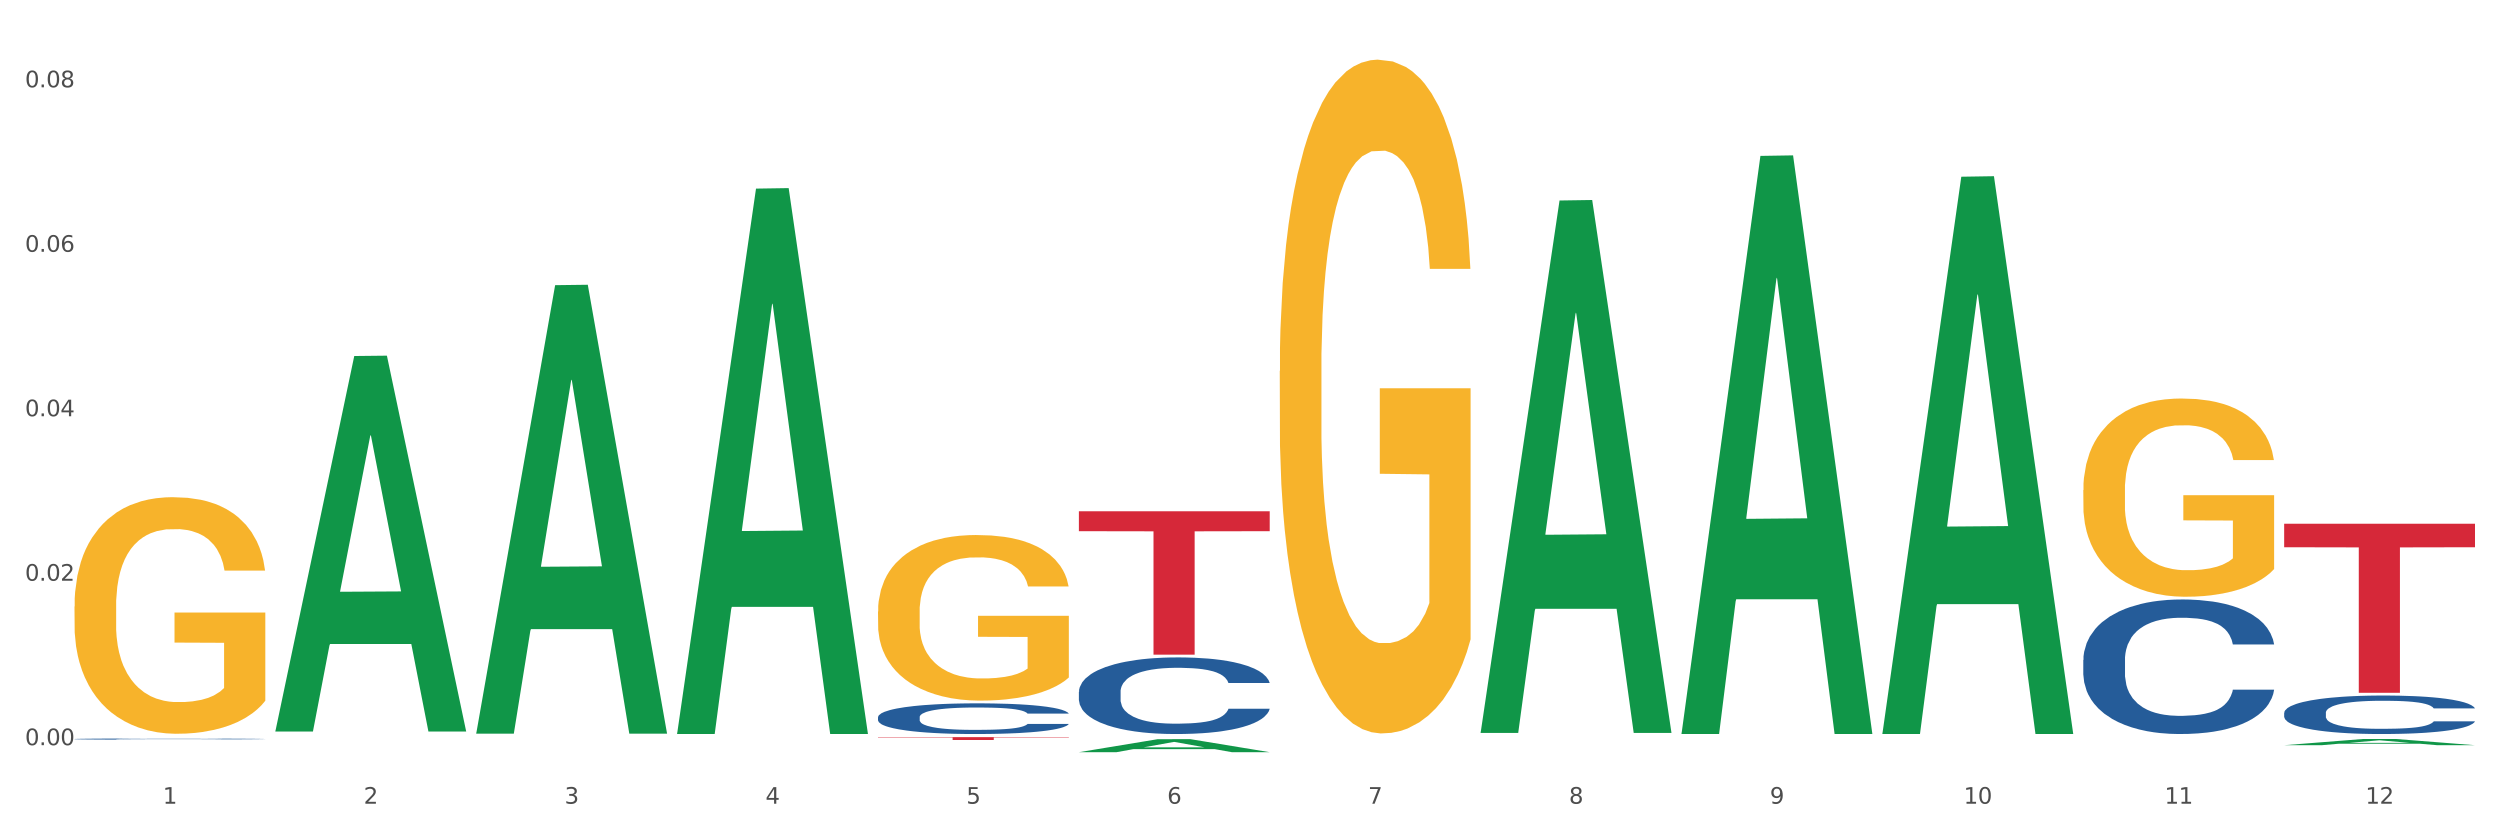
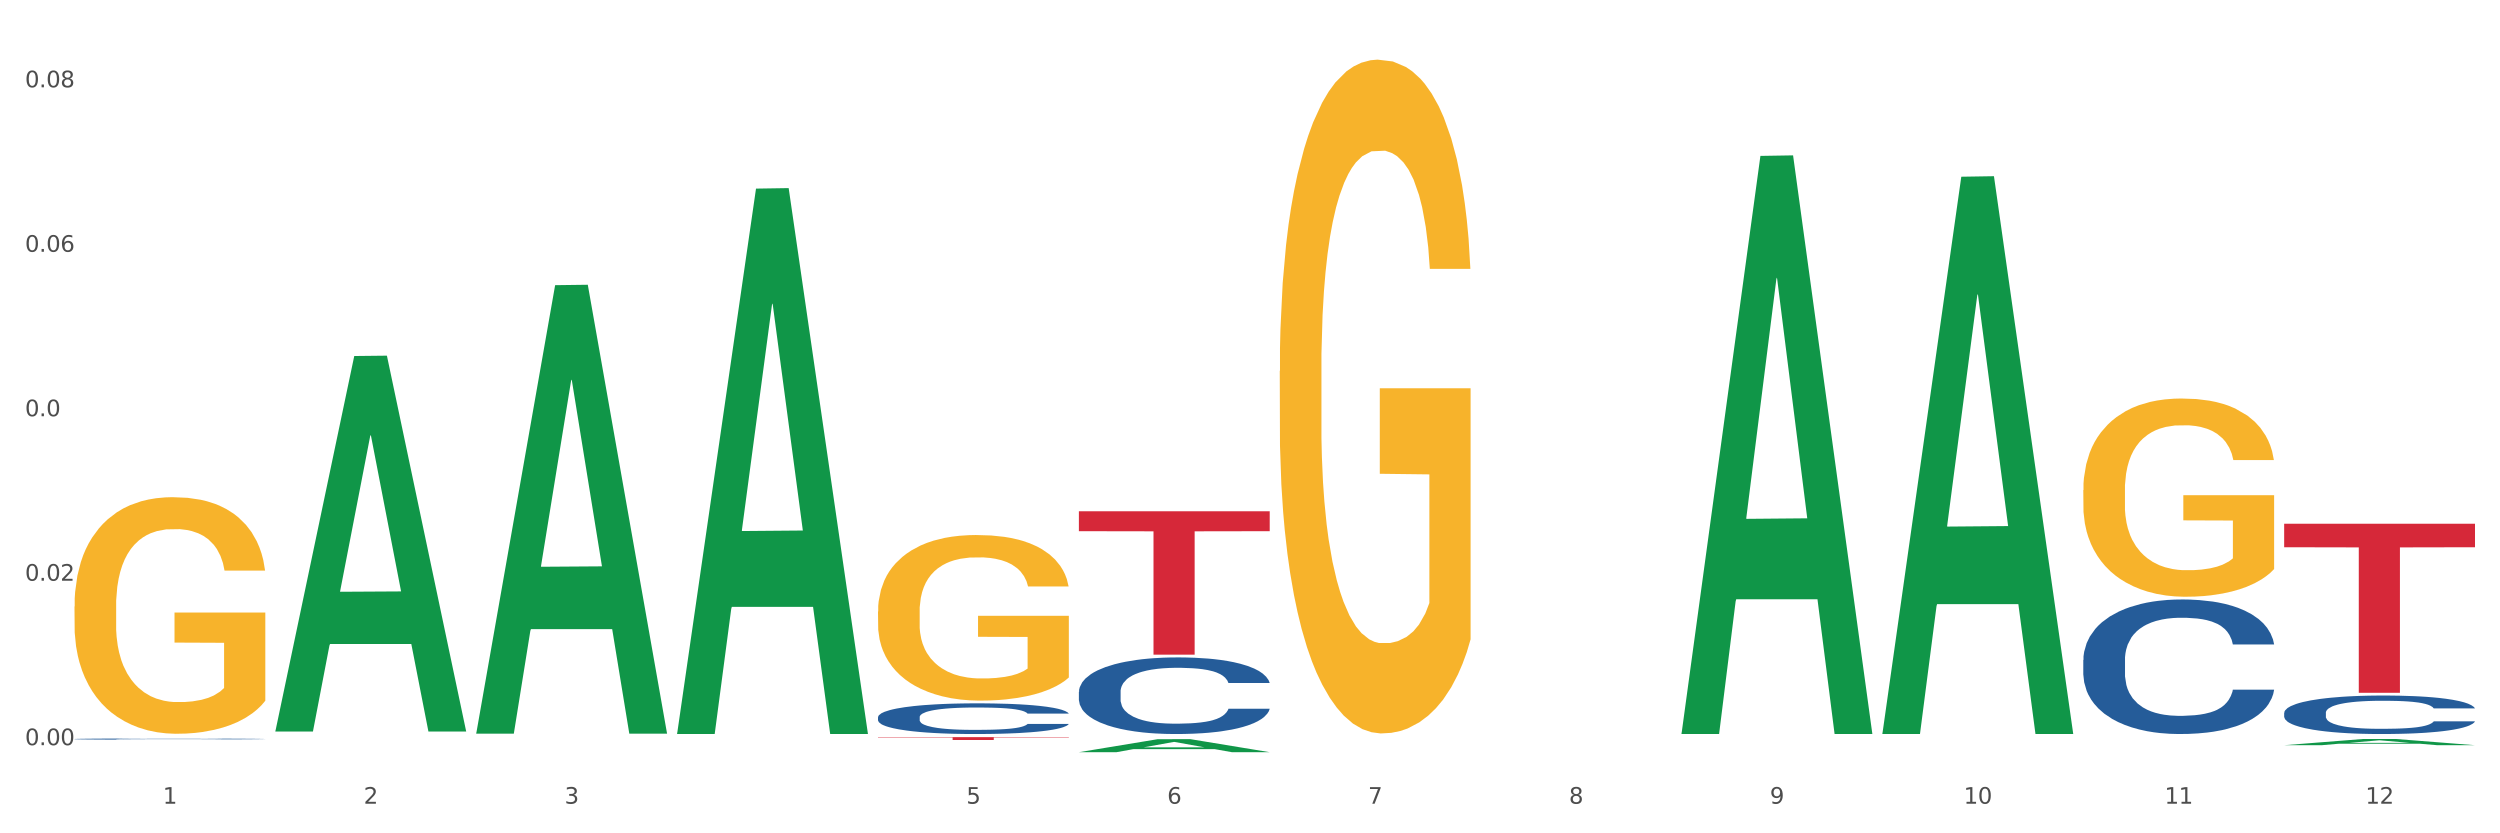
<svg xmlns="http://www.w3.org/2000/svg" xmlns:xlink="http://www.w3.org/1999/xlink" width="1080pt" height="360pt" viewBox="0 0 1080 360" version="1.1">
  <rect x="0" y="0" width="1080" height="360" fill="#333333" stroke="none" />
  <defs>
    <style type="text/css">*{stroke-linejoin: round; stroke-linecap: butt}</style>
  </defs>
  <g id="figure_1">
    <g id="patch_1">
      <path d="M 0 360  L 1080 360  L 1080 0  L 0 0  z " style="fill: #ffffff; stroke: #ffffff; stroke-linejoin: miter" />
    </g>
    <g id="axes_1">
      <g id="matplotlib.axis_1">
        <g id="xtick_1">
          <g id="text_1">
            <g style="fill: #4d4d4d" transform="translate(70.342 347.204) scale(0.096 -0.096)">
              <defs>
                <path id="DejaVuSans-31" d="M 794 531  L 1825 531  L 1825 4091  L 703 3866  L 703 4441  L 1819 4666  L 2450 4666  L 2450 531  L 3481 531  L 3481 0  L 794 0  L 794 531  z " transform="scale(0.016)" />
              </defs>
              <use xlink:href="#DejaVuSans-31" />
            </g>
          </g>
        </g>
        <g id="xtick_2">
          <g id="text_2">
            <g style="fill: #4d4d4d" transform="translate(157.122 347.204) scale(0.096 -0.096)">
              <defs>
                <path id="DejaVuSans-32" d="M 1228 531  L 3431 531  L 3431 0  L 469 0  L 469 531  Q 828 903 1448 1529  Q 2069 2156 2228 2338  Q 2531 2678 2651 2914  Q 2772 3150 2772 3378  Q 2772 3750 2511 3984  Q 2250 4219 1831 4219  Q 1534 4219 1204 4116  Q 875 4013 500 3803  L 500 4441  Q 881 4594 1212 4672  Q 1544 4750 1819 4750  Q 2544 4750 2975 4387  Q 3406 4025 3406 3419  Q 3406 3131 3298 2873  Q 3191 2616 2906 2266  Q 2828 2175 2409 1742  Q 1991 1309 1228 531  z " transform="scale(0.016)" />
              </defs>
              <use xlink:href="#DejaVuSans-32" />
            </g>
          </g>
        </g>
        <g id="xtick_3">
          <g id="text_3">
            <g style="fill: #4d4d4d" transform="translate(243.902 347.204) scale(0.096 -0.096)">
              <defs>
                <path id="DejaVuSans-33" d="M 2597 2516  Q 3050 2419 3304 2112  Q 3559 1806 3559 1356  Q 3559 666 3084 287  Q 2609 -91 1734 -91  Q 1441 -91 1130 -33  Q 819 25 488 141  L 488 750  Q 750 597 1062 519  Q 1375 441 1716 441  Q 2309 441 2620 675  Q 2931 909 2931 1356  Q 2931 1769 2642 2001  Q 2353 2234 1838 2234  L 1294 2234  L 1294 2753  L 1863 2753  Q 2328 2753 2575 2939  Q 2822 3125 2822 3475  Q 2822 3834 2567 4026  Q 2313 4219 1838 4219  Q 1578 4219 1281 4162  Q 984 4106 628 3988  L 628 4550  Q 988 4650 1302 4700  Q 1616 4750 1894 4750  Q 2613 4750 3031 4423  Q 3450 4097 3450 3541  Q 3450 3153 3228 2886  Q 3006 2619 2597 2516  z " transform="scale(0.016)" />
              </defs>
              <use xlink:href="#DejaVuSans-33" />
            </g>
          </g>
        </g>
        <g id="xtick_4">
          <g id="text_4">
            <g style="fill: #4d4d4d" transform="translate(330.683 347.204) scale(0.096 -0.096)">
              <defs>
-                 <path id="DejaVuSans-34" d="M 2419 4116  L 825 1625  L 2419 1625  L 2419 4116  z M 2253 4666  L 3047 4666  L 3047 1625  L 3713 1625  L 3713 1100  L 3047 1100  L 3047 0  L 2419 0  L 2419 1100  L 313 1100  L 313 1709  L 2253 4666  z " transform="scale(0.016)" />
-               </defs>
+                 </defs>
              <use xlink:href="#DejaVuSans-34" />
            </g>
          </g>
        </g>
        <g id="xtick_5">
          <g id="text_5">
            <g style="fill: #4d4d4d" transform="translate(417.463 347.204) scale(0.096 -0.096)">
              <defs>
                <path id="DejaVuSans-35" d="M 691 4666  L 3169 4666  L 3169 4134  L 1269 4134  L 1269 2991  Q 1406 3038 1543 3061  Q 1681 3084 1819 3084  Q 2600 3084 3056 2656  Q 3513 2228 3513 1497  Q 3513 744 3044 326  Q 2575 -91 1722 -91  Q 1428 -91 1123 -41  Q 819 9 494 109  L 494 744  Q 775 591 1075 516  Q 1375 441 1709 441  Q 2250 441 2565 725  Q 2881 1009 2881 1497  Q 2881 1984 2565 2268  Q 2250 2553 1709 2553  Q 1456 2553 1204 2497  Q 953 2441 691 2322  L 691 4666  z " transform="scale(0.016)" />
              </defs>
              <use xlink:href="#DejaVuSans-35" />
            </g>
          </g>
        </g>
        <g id="xtick_6">
          <g id="text_6">
            <g style="fill: #4d4d4d" transform="translate(504.243 347.204) scale(0.096 -0.096)">
              <defs>
                <path id="DejaVuSans-36" d="M 2113 2584  Q 1688 2584 1439 2293  Q 1191 2003 1191 1497  Q 1191 994 1439 701  Q 1688 409 2113 409  Q 2538 409 2786 701  Q 3034 994 3034 1497  Q 3034 2003 2786 2293  Q 2538 2584 2113 2584  z M 3366 4563  L 3366 3988  Q 3128 4100 2886 4159  Q 2644 4219 2406 4219  Q 1781 4219 1451 3797  Q 1122 3375 1075 2522  Q 1259 2794 1537 2939  Q 1816 3084 2150 3084  Q 2853 3084 3261 2657  Q 3669 2231 3669 1497  Q 3669 778 3244 343  Q 2819 -91 2113 -91  Q 1303 -91 875 529  Q 447 1150 447 2328  Q 447 3434 972 4092  Q 1497 4750 2381 4750  Q 2619 4750 2861 4703  Q 3103 4656 3366 4563  z " transform="scale(0.016)" />
              </defs>
              <use xlink:href="#DejaVuSans-36" />
            </g>
          </g>
        </g>
        <g id="xtick_7">
          <g id="text_7">
            <g style="fill: #4d4d4d" transform="translate(591.024 347.204) scale(0.096 -0.096)">
              <defs>
                <path id="DejaVuSans-37" d="M 525 4666  L 3525 4666  L 3525 4397  L 1831 0  L 1172 0  L 2766 4134  L 525 4134  L 525 4666  z " transform="scale(0.016)" />
              </defs>
              <use xlink:href="#DejaVuSans-37" />
            </g>
          </g>
        </g>
        <g id="xtick_8">
          <g id="text_8">
            <g style="fill: #4d4d4d" transform="translate(677.804 347.204) scale(0.096 -0.096)">
              <defs>
                <path id="DejaVuSans-38" d="M 2034 2216  Q 1584 2216 1326 1975  Q 1069 1734 1069 1313  Q 1069 891 1326 650  Q 1584 409 2034 409  Q 2484 409 2743 651  Q 3003 894 3003 1313  Q 3003 1734 2745 1975  Q 2488 2216 2034 2216  z M 1403 2484  Q 997 2584 770 2862  Q 544 3141 544 3541  Q 544 4100 942 4425  Q 1341 4750 2034 4750  Q 2731 4750 3128 4425  Q 3525 4100 3525 3541  Q 3525 3141 3298 2862  Q 3072 2584 2669 2484  Q 3125 2378 3379 2068  Q 3634 1759 3634 1313  Q 3634 634 3220 271  Q 2806 -91 2034 -91  Q 1263 -91 848 271  Q 434 634 434 1313  Q 434 1759 690 2068  Q 947 2378 1403 2484  z M 1172 3481  Q 1172 3119 1398 2916  Q 1625 2713 2034 2713  Q 2441 2713 2670 2916  Q 2900 3119 2900 3481  Q 2900 3844 2670 4047  Q 2441 4250 2034 4250  Q 1625 4250 1398 4047  Q 1172 3844 1172 3481  z " transform="scale(0.016)" />
              </defs>
              <use xlink:href="#DejaVuSans-38" />
            </g>
          </g>
        </g>
        <g id="xtick_9">
          <g id="text_9">
            <g style="fill: #4d4d4d" transform="translate(764.584 347.204) scale(0.096 -0.096)">
              <defs>
                <path id="DejaVuSans-39" d="M 703 97  L 703 672  Q 941 559 1184 500  Q 1428 441 1663 441  Q 2288 441 2617 861  Q 2947 1281 2994 2138  Q 2813 1869 2534 1725  Q 2256 1581 1919 1581  Q 1219 1581 811 2004  Q 403 2428 403 3163  Q 403 3881 828 4315  Q 1253 4750 1959 4750  Q 2769 4750 3195 4129  Q 3622 3509 3622 2328  Q 3622 1225 3098 567  Q 2575 -91 1691 -91  Q 1453 -91 1209 -44  Q 966 3 703 97  z M 1959 2075  Q 2384 2075 2632 2365  Q 2881 2656 2881 3163  Q 2881 3666 2632 3958  Q 2384 4250 1959 4250  Q 1534 4250 1286 3958  Q 1038 3666 1038 3163  Q 1038 2656 1286 2365  Q 1534 2075 1959 2075  z " transform="scale(0.016)" />
              </defs>
              <use xlink:href="#DejaVuSans-39" />
            </g>
          </g>
        </g>
        <g id="xtick_10">
          <g id="text_10">
            <g style="fill: #4d4d4d" transform="translate(848.311 347.204) scale(0.096 -0.096)">
              <defs>
                <path id="DejaVuSans-30" d="M 2034 4250  Q 1547 4250 1301 3770  Q 1056 3291 1056 2328  Q 1056 1369 1301 889  Q 1547 409 2034 409  Q 2525 409 2770 889  Q 3016 1369 3016 2328  Q 3016 3291 2770 3770  Q 2525 4250 2034 4250  z M 2034 4750  Q 2819 4750 3233 4129  Q 3647 3509 3647 2328  Q 3647 1150 3233 529  Q 2819 -91 2034 -91  Q 1250 -91 836 529  Q 422 1150 422 2328  Q 422 3509 836 4129  Q 1250 4750 2034 4750  z " transform="scale(0.016)" />
              </defs>
              <use xlink:href="#DejaVuSans-31" />
              <use xlink:href="#DejaVuSans-30" transform="translate(63.623 0)" />
            </g>
          </g>
        </g>
        <g id="xtick_11">
          <g id="text_11">
            <g style="fill: #4d4d4d" transform="translate(935.091 347.204) scale(0.096 -0.096)">
              <use xlink:href="#DejaVuSans-31" />
              <use xlink:href="#DejaVuSans-31" transform="translate(63.623 0)" />
            </g>
          </g>
        </g>
        <g id="xtick_12">
          <g id="text_12">
            <g style="fill: #4d4d4d" transform="translate(1021.871 347.204) scale(0.096 -0.096)">
              <use xlink:href="#DejaVuSans-31" />
              <use xlink:href="#DejaVuSans-32" transform="translate(63.623 0)" />
            </g>
          </g>
        </g>
        <g id="xtick_13" />
        <g id="xtick_14" />
        <g id="xtick_15" />
        <g id="xtick_16" />
        <g id="xtick_17" />
        <g id="xtick_18" />
        <g id="xtick_19" />
        <g id="xtick_20" />
        <g id="xtick_21" />
        <g id="xtick_22" />
        <g id="xtick_23" />
      </g>
      <g id="matplotlib.axis_2">
        <g id="ytick_1">
          <g id="text_13">
            <g style="fill: #4d4d4d" transform="translate(10.8 321.917) scale(0.096 -0.096)">
              <defs>
                <path id="DejaVuSans-2e" d="M 684 794  L 1344 794  L 1344 0  L 684 0  L 684 794  z " transform="scale(0.016)" />
              </defs>
              <use xlink:href="#DejaVuSans-30" />
              <use xlink:href="#DejaVuSans-2e" transform="translate(63.623 0)" />
              <use xlink:href="#DejaVuSans-30" transform="translate(95.41 0)" />
              <use xlink:href="#DejaVuSans-30" transform="translate(159.033 0)" />
            </g>
          </g>
        </g>
        <g id="ytick_2">
          <g id="text_14">
            <g style="fill: #4d4d4d" transform="translate(10.8 250.868) scale(0.096 -0.096)">
              <use xlink:href="#DejaVuSans-30" />
              <use xlink:href="#DejaVuSans-2e" transform="translate(63.623 0)" />
              <use xlink:href="#DejaVuSans-30" transform="translate(95.41 0)" />
              <use xlink:href="#DejaVuSans-32" transform="translate(159.033 0)" />
            </g>
          </g>
        </g>
        <g id="ytick_3">
          <g id="text_15">
            <g style="fill: #4d4d4d" transform="translate(10.8 179.819) scale(0.096 -0.096)">
              <use xlink:href="#DejaVuSans-30" />
              <use xlink:href="#DejaVuSans-2e" transform="translate(63.623 0)" />
              <use xlink:href="#DejaVuSans-30" transform="translate(95.41 0)" />
              <use xlink:href="#DejaVuSans-34" transform="translate(159.033 0)" />
            </g>
          </g>
        </g>
        <g id="ytick_4">
          <g id="text_16">
            <g style="fill: #4d4d4d" transform="translate(10.8 108.77) scale(0.096 -0.096)">
              <use xlink:href="#DejaVuSans-30" />
              <use xlink:href="#DejaVuSans-2e" transform="translate(63.623 0)" />
              <use xlink:href="#DejaVuSans-30" transform="translate(95.41 0)" />
              <use xlink:href="#DejaVuSans-36" transform="translate(159.033 0)" />
            </g>
          </g>
        </g>
        <g id="ytick_5">
          <g id="text_17">
            <g style="fill: #4d4d4d" transform="translate(10.8 37.721) scale(0.096 -0.096)">
              <use xlink:href="#DejaVuSans-30" />
              <use xlink:href="#DejaVuSans-2e" transform="translate(63.623 0)" />
              <use xlink:href="#DejaVuSans-30" transform="translate(95.41 0)" />
              <use xlink:href="#DejaVuSans-38" transform="translate(159.033 0)" />
            </g>
          </g>
        </g>
        <g id="ytick_6" />
        <g id="ytick_7" />
        <g id="ytick_8" />
        <g id="ytick_9" />
      </g>
      <g id="PolyCollection_1">
        <path d="M 118.955 315.714  L 119.04 315.562  L 153.037 153.799  L 167.145 153.646  L 201.397 316.019  L 185.078 316.019  L 177.684 278.208  L 142.583 278.208  L 142.328 278.818  L 135.189 316.019  L 118.955 316.019  L 118.955 315.714  L 147.002 255.644  L 173.265 255.491  L 160.261 188.255  L 160.091 187.95  L 159.921 188.408  L 146.917 255.491  L 147.002 255.644  L 118.955 315.714  z " clip-path="url(#pbb16b40f05)" style="fill: #109648" />
        <path d="M 986.759 226.255  L 1069.2 226.255  L 1069.2 236.406  L 1036.77 236.475  L 1036.77 299.3  L 1018.993 299.3  L 1018.993 236.475  L 986.759 236.406  L 986.759 226.324  L 986.759 226.255  z " clip-path="url(#pbb16b40f05)" style="fill: #d62839" />
        <path d="M 466.077 220.859  L 548.518 220.859  L 548.518 229.471  L 516.088 229.529  L 516.088 282.83  L 498.311 282.83  L 498.311 229.529  L 466.077 229.471  L 466.077 220.917  L 466.077 220.859  z " clip-path="url(#pbb16b40f05)" style="fill: #d62839" />
        <path d="M 379.296 318.443  L 461.738 318.443  L 461.738 318.616  L 429.308 318.618  L 429.308 319.69  L 411.531 319.69  L 411.531 318.618  L 379.296 318.616  L 379.296 318.444  L 379.296 318.443  z " clip-path="url(#pbb16b40f05)" style="fill: #d62839" />
-         <path d="M 899.978 211.731  L 900.076 211.653  L 900.076 208.837  L 900.27 206.412  L 901.244 200.546  L 902.704 195.697  L 903.774 193.116  L 904.845 191.004  L 906.11 188.892  L 907.668 186.702  L 910.49 183.495  L 912.242 181.853  L 914.384 180.132  L 918.277 177.629  L 921.1 176.221  L 924.02 175.048  L 928.789 173.64  L 931.904 173.014  L 935.213 172.545  L 939.204 172.232  L 942.221 172.154  L 948.84 172.388  L 954.485 173.092  L 957.21 173.64  L 960.714 174.578  L 962.564 175.204  L 965.581 176.456  L 968.696 178.098  L 970.837 179.506  L 974.049 182.165  L 976.482 184.825  L 978.721 188.11  L 979.889 190.378  L 980.765 192.49  L 981.544 194.915  L 982.322 198.747  L 964.802 198.747  L 964.121 196.01  L 963.05 193.428  L 961.493 190.926  L 960.13 189.361  L 957.794 187.406  L 955.653 186.154  L 953.414 185.216  L 950.689 184.434  L 948.548 184.043  L 945.53 183.73  L 939.593 183.808  L 935.602 184.434  L 932.877 185.216  L 931.125 185.92  L 929.568 186.702  L 927.816 187.797  L 925.772 189.439  L 924.312 190.926  L 922.852 192.803  L 921.684 194.68  L 920.613 196.87  L 919.737 199.216  L 919.056 201.641  L 918.472 204.613  L 917.985 209.541  L 917.985 220.256  L 918.18 222.681  L 918.666 225.888  L 919.25 228.313  L 920.224 231.207  L 921.1 233.162  L 922.754 235.978  L 924.604 238.324  L 926.064 239.81  L 927.524 241.062  L 930.054 242.783  L 932.877 244.19  L 935.31 245.051  L 938.62 245.833  L 940.858 246.146  L 942.805 246.302  L 947.574 246.302  L 950.981 246.068  L 954.777 245.52  L 957.697 244.816  L 960.13 243.956  L 962.856 242.548  L 964.608 241.218  L 964.608 224.871  L 943.194 224.793  L 943.194 213.921  L 982.42 213.921  L 982.42 245.833  L 980.765 247.475  L 978.916 248.962  L 976.969 250.291  L 974.049 251.934  L 970.545 253.498  L 967.43 254.593  L 964.121 255.532  L 960.228 256.392  L 955.166 257.174  L 952.052 257.487  L 948.158 257.722  L 943.584 257.8  L 939.593 257.643  L 935.7 257.252  L 931.612 256.548  L 927.621 255.532  L 924.604 254.515  L 921.586 253.263  L 918.374 251.621  L 915.844 250.057  L 913.897 248.649  L 911.756 246.85  L 909.42 244.503  L 907.668 242.391  L 906.11 240.201  L 904.456 237.386  L 903.288 234.961  L 902.12 231.911  L 901.438 229.642  L 900.66 226.123  L 900.076 221.195  L 899.978 211.731  z " clip-path="url(#pbb16b40f05)" style="fill: #f7b32b" />
+         <path d="M 899.978 211.731  L 900.076 211.653  L 900.076 208.837  L 900.27 206.412  L 901.244 200.546  L 902.704 195.697  L 903.774 193.116  L 904.845 191.004  L 906.11 188.892  L 907.668 186.702  L 910.49 183.495  L 912.242 181.853  L 914.384 180.132  L 918.277 177.629  L 921.1 176.221  L 924.02 175.048  L 928.789 173.64  L 931.904 173.014  L 935.213 172.545  L 939.204 172.232  L 942.221 172.154  L 948.84 172.388  L 954.485 173.092  L 957.21 173.64  L 960.714 174.578  L 962.564 175.204  L 965.581 176.456  L 970.837 179.506  L 974.049 182.165  L 976.482 184.825  L 978.721 188.11  L 979.889 190.378  L 980.765 192.49  L 981.544 194.915  L 982.322 198.747  L 964.802 198.747  L 964.121 196.01  L 963.05 193.428  L 961.493 190.926  L 960.13 189.361  L 957.794 187.406  L 955.653 186.154  L 953.414 185.216  L 950.689 184.434  L 948.548 184.043  L 945.53 183.73  L 939.593 183.808  L 935.602 184.434  L 932.877 185.216  L 931.125 185.92  L 929.568 186.702  L 927.816 187.797  L 925.772 189.439  L 924.312 190.926  L 922.852 192.803  L 921.684 194.68  L 920.613 196.87  L 919.737 199.216  L 919.056 201.641  L 918.472 204.613  L 917.985 209.541  L 917.985 220.256  L 918.18 222.681  L 918.666 225.888  L 919.25 228.313  L 920.224 231.207  L 921.1 233.162  L 922.754 235.978  L 924.604 238.324  L 926.064 239.81  L 927.524 241.062  L 930.054 242.783  L 932.877 244.19  L 935.31 245.051  L 938.62 245.833  L 940.858 246.146  L 942.805 246.302  L 947.574 246.302  L 950.981 246.068  L 954.777 245.52  L 957.697 244.816  L 960.13 243.956  L 962.856 242.548  L 964.608 241.218  L 964.608 224.871  L 943.194 224.793  L 943.194 213.921  L 982.42 213.921  L 982.42 245.833  L 980.765 247.475  L 978.916 248.962  L 976.969 250.291  L 974.049 251.934  L 970.545 253.498  L 967.43 254.593  L 964.121 255.532  L 960.228 256.392  L 955.166 257.174  L 952.052 257.487  L 948.158 257.722  L 943.584 257.8  L 939.593 257.643  L 935.7 257.252  L 931.612 256.548  L 927.621 255.532  L 924.604 254.515  L 921.586 253.263  L 918.374 251.621  L 915.844 250.057  L 913.897 248.649  L 911.756 246.85  L 909.42 244.503  L 907.668 242.391  L 906.11 240.201  L 904.456 237.386  L 903.288 234.961  L 902.12 231.911  L 901.438 229.642  L 900.66 226.123  L 900.076 221.195  L 899.978 211.731  z " clip-path="url(#pbb16b40f05)" style="fill: #f7b32b" />
        <path d="M 552.857 160.275  L 552.954 160.009  L 552.954 150.439  L 553.149 142.198  L 554.122 122.26  L 555.582 105.777  L 556.653 97.005  L 557.724 89.827  L 558.989 82.649  L 560.546 75.206  L 563.369 64.306  L 565.121 58.724  L 567.262 52.875  L 571.156 44.368  L 573.978 39.583  L 576.898 35.596  L 581.668 30.81  L 584.782 28.684  L 588.092 27.089  L 592.082 26.025  L 595.1 25.759  L 601.718 26.557  L 607.364 28.95  L 610.089 30.81  L 613.593 34.001  L 615.442 36.127  L 618.46 40.381  L 621.574 45.963  L 623.716 50.748  L 626.928 59.787  L 629.361 68.826  L 631.6 79.991  L 632.768 87.7  L 633.644 94.878  L 634.422 103.119  L 635.201 116.145  L 617.681 116.145  L 617 106.841  L 615.929 98.068  L 614.372 89.561  L 613.009 84.244  L 610.673 77.598  L 608.532 73.345  L 606.293 70.155  L 603.568 67.496  L 601.426 66.167  L 598.409 65.104  L 592.472 65.37  L 588.481 67.496  L 585.756 70.155  L 584.004 72.547  L 582.446 75.206  L 580.694 78.928  L 578.65 84.51  L 577.19 89.561  L 575.73 95.941  L 574.562 102.322  L 573.492 109.765  L 572.616 117.74  L 571.934 125.981  L 571.35 136.083  L 570.864 152.831  L 570.864 189.251  L 571.058 197.492  L 571.545 208.392  L 572.129 216.633  L 573.102 226.469  L 573.978 233.115  L 575.633 242.685  L 577.482 250.66  L 578.942 255.711  L 580.402 259.965  L 582.933 265.813  L 585.756 270.599  L 588.189 273.523  L 591.498 276.181  L 593.737 277.245  L 595.684 277.776  L 600.453 277.776  L 603.86 276.979  L 607.656 275.118  L 610.576 272.725  L 613.009 269.801  L 615.734 265.016  L 617.486 260.497  L 617.486 204.936  L 596.073 204.67  L 596.073 167.718  L 635.298 167.718  L 635.298 276.181  L 633.644 281.764  L 631.794 286.815  L 629.848 291.334  L 626.928 296.917  L 623.424 302.234  L 620.309 305.955  L 617 309.145  L 613.106 312.07  L 608.045 314.728  L 604.93 315.791  L 601.037 316.589  L 596.462 316.855  L 592.472 316.323  L 588.578 314.994  L 584.49 312.601  L 580.5 309.145  L 577.482 305.689  L 574.465 301.436  L 571.253 295.853  L 568.722 290.537  L 566.776 285.751  L 564.634 279.637  L 562.298 271.662  L 560.546 264.484  L 558.989 257.041  L 557.334 247.47  L 556.166 239.229  L 554.998 228.862  L 554.317 221.152  L 553.538 209.189  L 552.954 192.441  L 552.857 160.275  z " clip-path="url(#pbb16b40f05)" style="fill: #f7b32b" />
        <path d="M 379.296 264.189  L 379.394 264.123  L 379.394 261.771  L 379.588 259.746  L 380.562 254.845  L 382.022 250.794  L 383.092 248.638  L 384.163 246.874  L 385.428 245.11  L 386.986 243.28  L 389.808 240.602  L 391.56 239.23  L 393.702 237.792  L 397.595 235.701  L 400.418 234.525  L 403.338 233.545  L 408.107 232.369  L 411.222 231.846  L 414.531 231.454  L 418.522 231.193  L 421.539 231.128  L 428.158 231.324  L 433.803 231.912  L 436.528 232.369  L 440.032 233.153  L 441.882 233.676  L 444.899 234.721  L 448.014 236.093  L 450.155 237.269  L 453.367 239.491  L 455.8 241.712  L 458.039 244.457  L 459.207 246.351  L 460.083 248.116  L 460.862 250.141  L 461.64 253.343  L 444.12 253.343  L 443.439 251.056  L 442.368 248.9  L 440.811 246.809  L 439.448 245.502  L 437.112 243.869  L 434.971 242.823  L 432.732 242.039  L 430.007 241.386  L 427.866 241.059  L 424.848 240.798  L 418.911 240.863  L 414.92 241.386  L 412.195 242.039  L 410.443 242.627  L 408.886 243.28  L 407.134 244.195  L 405.09 245.567  L 403.63 246.809  L 402.17 248.377  L 401.002 249.945  L 399.931 251.774  L 399.055 253.735  L 398.374 255.76  L 397.79 258.243  L 397.303 262.359  L 397.303 271.311  L 397.498 273.336  L 397.984 276.015  L 398.568 278.04  L 399.542 280.458  L 400.418 282.091  L 402.072 284.444  L 403.922 286.404  L 405.382 287.645  L 406.842 288.691  L 409.372 290.128  L 412.195 291.304  L 414.628 292.023  L 417.938 292.676  L 420.176 292.938  L 422.123 293.068  L 426.892 293.068  L 430.299 292.872  L 434.095 292.415  L 437.015 291.827  L 439.448 291.108  L 442.174 289.932  L 443.926 288.821  L 443.926 275.166  L 422.512 275.1  L 422.512 266.018  L 461.738 266.018  L 461.738 292.676  L 460.083 294.048  L 458.234 295.29  L 456.287 296.401  L 453.367 297.773  L 449.863 299.079  L 446.748 299.994  L 443.439 300.778  L 439.546 301.497  L 434.484 302.15  L 431.37 302.412  L 427.476 302.608  L 422.902 302.673  L 418.911 302.542  L 415.018 302.216  L 410.93 301.628  L 406.939 300.778  L 403.922 299.929  L 400.904 298.883  L 397.692 297.511  L 395.162 296.205  L 393.215 295.028  L 391.074 293.526  L 388.738 291.566  L 386.986 289.801  L 385.428 287.972  L 383.774 285.62  L 382.606 283.594  L 381.438 281.046  L 380.756 279.151  L 379.978 276.211  L 379.394 272.095  L 379.296 264.189  z " clip-path="url(#pbb16b40f05)" style="fill: #f7b32b" />
        <path d="M 32.175 262.009  L 32.272 261.916  L 32.272 258.555  L 32.467 255.661  L 33.44 248.66  L 34.9 242.873  L 35.971 239.792  L 37.042 237.272  L 38.307 234.752  L 39.864 232.138  L 42.687 228.311  L 44.439 226.351  L 46.58 224.297  L 50.474 221.31  L 53.296 219.63  L 56.216 218.229  L 60.986 216.549  L 64.1 215.802  L 67.41 215.242  L 71.4 214.869  L 74.418 214.776  L 81.036 215.056  L 86.682 215.896  L 89.407 216.549  L 92.911 217.669  L 94.76 218.416  L 97.778 219.91  L 100.892 221.87  L 103.034 223.55  L 106.246 226.724  L 108.679 229.898  L 110.918 233.818  L 112.086 236.525  L 112.962 239.046  L 113.74 241.939  L 114.519 246.513  L 96.999 246.513  L 96.318 243.246  L 95.247 240.166  L 93.69 237.179  L 92.327 235.312  L 89.991 232.978  L 87.85 231.485  L 85.611 230.364  L 82.886 229.431  L 80.744 228.964  L 77.727 228.591  L 71.79 228.684  L 67.799 229.431  L 65.074 230.364  L 63.322 231.205  L 61.764 232.138  L 60.012 233.445  L 57.968 235.405  L 56.508 237.179  L 55.048 239.419  L 53.88 241.659  L 52.81 244.273  L 51.934 247.073  L 51.252 249.967  L 50.668 253.514  L 50.182 259.395  L 50.182 272.184  L 50.376 275.077  L 50.863 278.905  L 51.447 281.798  L 52.42 285.252  L 53.296 287.586  L 54.951 290.946  L 56.8 293.747  L 58.26 295.52  L 59.72 297.014  L 62.251 299.068  L 65.074 300.748  L 67.507 301.775  L 70.816 302.708  L 73.055 303.081  L 75.002 303.268  L 79.771 303.268  L 83.178 302.988  L 86.974 302.335  L 89.894 301.495  L 92.327 300.468  L 95.052 298.787  L 96.804 297.201  L 96.804 277.691  L 75.391 277.598  L 75.391 264.623  L 114.616 264.623  L 114.616 302.708  L 112.962 304.668  L 111.112 306.442  L 109.166 308.029  L 106.246 309.989  L 102.742 311.856  L 99.627 313.163  L 96.318 314.283  L 92.424 315.31  L 87.363 316.243  L 84.248 316.617  L 80.355 316.897  L 75.78 316.99  L 71.79 316.803  L 67.896 316.337  L 63.808 315.497  L 59.818 314.283  L 56.8 313.069  L 53.783 311.576  L 50.571 309.616  L 48.04 307.749  L 46.094 306.068  L 43.952 303.922  L 41.616 301.121  L 39.864 298.601  L 38.307 295.987  L 36.652 292.627  L 35.484 289.733  L 34.316 286.092  L 33.635 283.385  L 32.856 279.185  L 32.272 273.304  L 32.175 262.009  z " clip-path="url(#pbb16b40f05)" style="fill: #f7b32b" />
        <path d="M 32.175 319.26  L 32.272 319.259  L 32.272 319.246  L 32.565 319.228  L 33.637 319.194  L 35.001 319.169  L 37.34 319.139  L 38.607 319.127  L 40.263 319.113  L 43.674 319.091  L 47.572 319.072  L 50.3 319.061  L 52.347 319.054  L 56.927 319.042  L 59.558 319.037  L 62.287 319.033  L 64.625 319.03  L 68.523 319.027  L 71.642 319.025  L 75.247 319.025  L 78.268 319.025  L 82.263 319.027  L 88.11 319.033  L 90.352 319.036  L 93.373 319.042  L 96.491 319.05  L 99.025 319.057  L 101.948 319.068  L 104.969 319.083  L 107.892 319.101  L 109.939 319.117  L 111.595 319.135  L 113.057 319.157  L 114.129 319.18  L 114.616 319.2  L 96.783 319.2  L 96.296 319.182  L 95.322 319.163  L 94.347 319.15  L 93.275 319.139  L 91.619 319.128  L 90.157 319.12  L 87.721 319.111  L 85.479 319.105  L 83.628 319.102  L 81.386 319.099  L 76.611 319.096  L 73.201 319.096  L 71.057 319.097  L 68.426 319.099  L 66.184 319.103  L 63.553 319.108  L 61.507 319.115  L 59.461 319.123  L 58.291 319.128  L 56.537 319.139  L 55.368 319.148  L 53.809 319.162  L 52.932 319.173  L 51.372 319.2  L 50.69 319.22  L 50.398 319.234  L 50.203 319.249  L 50.203 319.324  L 50.788 319.357  L 51.275 319.372  L 52.054 319.388  L 53.516 319.409  L 55.66 319.43  L 57.901 319.444  L 59.753 319.454  L 61.507 319.46  L 63.261 319.465  L 65.405 319.47  L 67.159 319.473  L 69.79 319.476  L 72.908 319.477  L 75.345 319.477  L 80.314 319.475  L 82.556 319.473  L 84.7 319.469  L 87.038 319.464  L 88.89 319.458  L 89.962 319.454  L 91.716 319.445  L 93.08 319.435  L 94.25 319.424  L 95.029 319.415  L 95.906 319.4  L 96.588 319.384  L 96.783 319.376  L 114.616 319.376  L 114.227 319.393  L 113.544 319.41  L 112.18 319.432  L 111.108 319.445  L 109.452 319.461  L 107.697 319.474  L 105.261 319.489  L 103.02 319.5  L 100.681 319.509  L 98.148 319.518  L 93.567 319.53  L 91.911 319.533  L 88.403 319.539  L 85.674 319.542  L 81.679 319.546  L 77.586 319.548  L 73.298 319.548  L 69.498 319.547  L 65.307 319.544  L 62.676 319.541  L 59.753 319.537  L 56.342 319.53  L 53.126 319.522  L 50.105 319.513  L 47.279 319.502  L 44.648 319.489  L 41.238 319.469  L 38.704 319.449  L 36.853 319.43  L 35.586 319.414  L 34.319 319.394  L 33.637 319.38  L 32.565 319.347  L 32.175 319.316  L 32.175 319.26  z " clip-path="url(#pbb16b40f05)" style="fill: #255c99" />
        <path d="M 379.296 309.799  L 379.394 309.787  L 379.394 309.448  L 379.686 308.988  L 380.758 308.141  L 382.122 307.499  L 384.461 306.749  L 385.728 306.434  L 387.385 306.083  L 390.795 305.514  L 394.693 305.029  L 397.422 304.763  L 399.468 304.594  L 404.048 304.291  L 406.679 304.158  L 409.408 304.049  L 411.747 303.976  L 415.645 303.891  L 418.763 303.855  L 422.369 303.843  L 425.389 303.855  L 429.385 303.904  L 435.232 304.049  L 437.473 304.134  L 440.494 304.279  L 443.612 304.473  L 446.146 304.666  L 449.069 304.945  L 452.09 305.308  L 455.014 305.768  L 457.06 306.192  L 458.717 306.64  L 460.178 307.184  L 461.25 307.778  L 461.738 308.274  L 443.905 308.274  L 443.417 307.826  L 442.443 307.342  L 441.468 307.015  L 440.396 306.749  L 438.74 306.446  L 437.278 306.252  L 434.842 306.022  L 432.601 305.877  L 430.749 305.792  L 428.508 305.72  L 423.733 305.647  L 420.322 305.647  L 418.178 305.671  L 415.547 305.732  L 413.306 305.816  L 410.675 305.962  L 408.628 306.119  L 406.582 306.325  L 405.413 306.47  L 403.658 306.736  L 402.489 306.954  L 400.93 307.33  L 400.053 307.596  L 398.494 308.286  L 397.812 308.794  L 397.519 309.146  L 397.324 309.533  L 397.324 311.422  L 397.909 312.269  L 398.396 312.632  L 399.176 313.044  L 400.638 313.576  L 402.781 314.097  L 405.023 314.472  L 406.874 314.702  L 408.628 314.872  L 410.382 315.005  L 412.526 315.126  L 414.28 315.199  L 416.911 315.271  L 420.03 315.308  L 422.466 315.308  L 427.436 315.247  L 429.677 315.187  L 431.821 315.102  L 434.16 314.969  L 436.011 314.823  L 437.083 314.714  L 438.837 314.484  L 440.202 314.242  L 441.371 313.964  L 442.151 313.722  L 443.028 313.358  L 443.71 312.947  L 443.905 312.729  L 461.738 312.729  L 461.348 313.165  L 460.666 313.589  L 459.301 314.158  L 458.23 314.484  L 456.573 314.884  L 454.819 315.223  L 452.383 315.598  L 450.141 315.877  L 447.803 316.119  L 445.269 316.337  L 440.689 316.639  L 439.032 316.724  L 435.524 316.869  L 432.795 316.954  L 428.8 317.039  L 424.707 317.087  L 420.42 317.099  L 416.619 317.075  L 412.429 317.002  L 409.798 316.93  L 406.874 316.821  L 403.464 316.651  L 400.248 316.446  L 397.227 316.203  L 394.401 315.925  L 391.77 315.61  L 388.359 315.09  L 385.825 314.581  L 383.974 314.109  L 382.707 313.71  L 381.44 313.201  L 380.758 312.85  L 379.686 312.003  L 379.296 311.216  L 379.296 309.799  z " clip-path="url(#pbb16b40f05)" style="fill: #255c99" />
        <path d="M 899.978 285.088  L 900.076 285.035  L 900.076 283.549  L 900.368 281.532  L 901.44 277.816  L 902.804 275.002  L 905.143 271.711  L 906.41 270.33  L 908.067 268.791  L 911.477 266.296  L 915.375 264.172  L 918.104 263.005  L 920.15 262.261  L 924.73 260.934  L 927.361 260.35  L 930.09 259.872  L 932.429 259.554  L 936.327 259.182  L 939.445 259.023  L 943.051 258.97  L 946.071 259.023  L 950.067 259.235  L 955.914 259.872  L 958.155 260.244  L 961.176 260.881  L 964.294 261.73  L 966.828 262.58  L 969.751 263.801  L 972.772 265.393  L 975.696 267.411  L 977.742 269.269  L 979.399 271.233  L 980.86 273.622  L 981.932 276.223  L 982.42 278.399  L 964.587 278.399  L 964.099 276.435  L 963.125 274.312  L 962.15 272.879  L 961.078 271.711  L 959.422 270.383  L 957.96 269.534  L 955.524 268.525  L 953.283 267.888  L 951.431 267.517  L 949.19 267.198  L 944.415 266.88  L 941.004 266.88  L 938.86 266.986  L 936.229 267.251  L 933.988 267.623  L 931.357 268.26  L 929.31 268.95  L 927.264 269.853  L 926.095 270.49  L 924.34 271.658  L 923.171 272.613  L 921.612 274.259  L 920.735 275.427  L 919.176 278.453  L 918.494 280.682  L 918.201 282.222  L 918.006 283.92  L 918.006 292.202  L 918.591 295.918  L 919.078 297.511  L 919.858 299.315  L 921.32 301.651  L 923.463 303.934  L 925.705 305.58  L 927.556 306.588  L 929.31 307.331  L 931.064 307.915  L 933.208 308.446  L 934.962 308.765  L 937.593 309.083  L 940.712 309.243  L 943.148 309.243  L 948.118 308.977  L 950.359 308.712  L 952.503 308.34  L 954.842 307.756  L 956.693 307.119  L 957.765 306.641  L 959.519 305.633  L 960.884 304.571  L 962.053 303.35  L 962.833 302.288  L 963.71 300.696  L 964.392 298.891  L 964.587 297.935  L 982.42 297.935  L 982.03 299.846  L 981.348 301.704  L 979.983 304.199  L 978.912 305.633  L 977.255 307.385  L 975.501 308.871  L 973.065 310.517  L 970.823 311.738  L 968.485 312.799  L 965.951 313.755  L 961.371 315.082  L 959.714 315.454  L 956.206 316.091  L 953.477 316.462  L 949.482 316.834  L 945.389 317.046  L 941.102 317.099  L 937.301 316.993  L 933.111 316.675  L 930.48 316.356  L 927.556 315.878  L 924.146 315.135  L 920.93 314.233  L 917.909 313.171  L 915.083 311.95  L 912.452 310.57  L 909.041 308.287  L 906.507 306.057  L 904.656 303.987  L 903.389 302.235  L 902.122 300.006  L 901.44 298.466  L 900.368 294.75  L 899.978 291.299  L 899.978 285.088  z " clip-path="url(#pbb16b40f05)" style="fill: #255c99" />
        <path d="M 986.759 307.942  L 986.856 307.927  L 986.856 307.502  L 987.148 306.925  L 988.22 305.862  L 989.585 305.057  L 991.923 304.115  L 993.19 303.72  L 994.847 303.28  L 998.258 302.566  L 1002.156 301.959  L 1004.884 301.625  L 1006.93 301.412  L 1011.511 301.032  L 1014.142 300.865  L 1016.87 300.729  L 1019.209 300.638  L 1023.107 300.531  L 1026.225 300.486  L 1029.831 300.471  L 1032.852 300.486  L 1036.847 300.546  L 1042.694 300.729  L 1044.935 300.835  L 1047.956 301.017  L 1051.075 301.26  L 1053.608 301.503  L 1056.532 301.852  L 1059.553 302.308  L 1062.476 302.885  L 1064.522 303.417  L 1066.179 303.978  L 1067.641 304.662  L 1068.713 305.406  L 1069.2 306.029  L 1051.367 306.029  L 1050.88 305.467  L 1049.905 304.859  L 1048.931 304.449  L 1047.859 304.115  L 1046.202 303.736  L 1044.74 303.493  L 1042.304 303.204  L 1040.063 303.022  L 1038.211 302.915  L 1035.97 302.824  L 1031.195 302.733  L 1027.784 302.733  L 1025.641 302.764  L 1023.009 302.84  L 1020.768 302.946  L 1018.137 303.128  L 1016.091 303.325  L 1014.044 303.584  L 1012.875 303.766  L 1011.121 304.1  L 1009.951 304.373  L 1008.392 304.844  L 1007.515 305.178  L 1005.956 306.044  L 1005.274 306.682  L 1004.982 307.122  L 1004.787 307.608  L 1004.787 309.977  L 1005.371 311.04  L 1005.859 311.496  L 1006.638 312.012  L 1008.1 312.68  L 1010.244 313.333  L 1012.485 313.804  L 1014.337 314.092  L 1016.091 314.305  L 1017.845 314.472  L 1019.989 314.624  L 1021.743 314.715  L 1024.374 314.806  L 1027.492 314.852  L 1029.928 314.852  L 1034.898 314.776  L 1037.139 314.7  L 1039.283 314.594  L 1041.622 314.427  L 1043.474 314.244  L 1044.546 314.108  L 1046.3 313.819  L 1047.664 313.515  L 1048.833 313.166  L 1049.613 312.862  L 1050.49 312.407  L 1051.172 311.89  L 1051.367 311.617  L 1069.2 311.617  L 1068.81 312.164  L 1068.128 312.695  L 1066.764 313.409  L 1065.692 313.819  L 1064.035 314.32  L 1062.281 314.745  L 1059.845 315.216  L 1057.604 315.566  L 1055.265 315.869  L 1052.731 316.143  L 1048.151 316.522  L 1046.495 316.629  L 1042.986 316.811  L 1040.258 316.917  L 1036.262 317.023  L 1032.17 317.084  L 1027.882 317.099  L 1024.081 317.069  L 1019.891 316.978  L 1017.26 316.887  L 1014.337 316.75  L 1010.926 316.537  L 1007.71 316.279  L 1004.689 315.976  L 1001.863 315.626  L 999.232 315.231  L 995.821 314.578  L 993.288 313.941  L 991.436 313.348  L 990.169 312.847  L 988.903 312.209  L 988.22 311.769  L 987.148 310.706  L 986.759 309.719  L 986.759 307.942  z " clip-path="url(#pbb16b40f05)" style="fill: #255c99" />
        <path d="M 466.077 298.872  L 466.174 298.842  L 466.174 297.996  L 466.466 296.847  L 467.538 294.731  L 468.903 293.129  L 471.241 291.255  L 472.508 290.469  L 474.165 289.592  L 477.576 288.172  L 481.474 286.963  L 484.202 286.298  L 486.248 285.874  L 490.829 285.119  L 493.46 284.786  L 496.188 284.514  L 498.527 284.333  L 502.425 284.121  L 505.543 284.031  L 509.149 284  L 512.17 284.031  L 516.165 284.151  L 522.012 284.514  L 524.253 284.726  L 527.274 285.089  L 530.393 285.572  L 532.926 286.056  L 535.85 286.751  L 538.871 287.658  L 541.794 288.807  L 543.84 289.864  L 545.497 290.983  L 546.959 292.343  L 548.031 293.824  L 548.518 295.064  L 530.685 295.064  L 530.198 293.945  L 529.223 292.736  L 528.249 291.92  L 527.177 291.255  L 525.52 290.499  L 524.058 290.016  L 521.622 289.441  L 519.381 289.079  L 517.529 288.867  L 515.288 288.686  L 510.513 288.504  L 507.102 288.504  L 504.959 288.565  L 502.327 288.716  L 500.086 288.927  L 497.455 289.29  L 495.409 289.683  L 493.362 290.197  L 492.193 290.56  L 490.439 291.225  L 489.269 291.769  L 487.71 292.706  L 486.833 293.371  L 485.274 295.094  L 484.592 296.363  L 484.3 297.24  L 484.105 298.207  L 484.105 302.923  L 484.689 305.039  L 485.177 305.945  L 485.956 306.973  L 487.418 308.303  L 489.562 309.603  L 491.803 310.54  L 493.655 311.114  L 495.409 311.537  L 497.163 311.87  L 499.307 312.172  L 501.061 312.354  L 503.692 312.535  L 506.81 312.626  L 509.246 312.626  L 514.216 312.475  L 516.457 312.323  L 518.601 312.112  L 520.94 311.779  L 522.792 311.417  L 523.864 311.145  L 525.618 310.57  L 526.982 309.966  L 528.151 309.27  L 528.931 308.666  L 529.808 307.759  L 530.49 306.731  L 530.685 306.187  L 548.518 306.187  L 548.128 307.275  L 547.446 308.333  L 546.082 309.754  L 545.01 310.57  L 543.353 311.568  L 541.599 312.414  L 539.163 313.351  L 536.922 314.046  L 534.583 314.651  L 532.049 315.195  L 527.469 315.951  L 525.813 316.162  L 522.304 316.525  L 519.576 316.737  L 515.58 316.948  L 511.488 317.069  L 507.2 317.099  L 503.399 317.039  L 499.209 316.857  L 496.578 316.676  L 493.655 316.404  L 490.244 315.981  L 487.028 315.467  L 484.007 314.862  L 481.181 314.167  L 478.55 313.381  L 475.139 312.082  L 472.606 310.812  L 470.754 309.633  L 469.487 308.636  L 468.221 307.366  L 467.538 306.49  L 466.466 304.374  L 466.077 302.409  L 466.077 298.872  z " clip-path="url(#pbb16b40f05)" style="fill: #255c99" />
-         <path d="M 639.637 316.194  L 639.722 315.978  L 673.719 86.614  L 687.827 86.398  L 722.079 316.626  L 705.76 316.626  L 698.366 263.014  L 663.265 263.014  L 663.01 263.879  L 655.871 316.626  L 639.637 316.626  L 639.637 316.194  L 667.684 231.02  L 693.947 230.804  L 680.943 135.47  L 680.773 135.038  L 680.603 135.686  L 667.599 230.804  L 667.684 231.02  L 639.637 316.194  z " clip-path="url(#pbb16b40f05)" style="fill: #109648" />
        <path d="M 205.736 316.591  L 205.821 316.409  L 239.817 123.194  L 253.926 123.012  L 288.177 316.955  L 271.859 316.955  L 264.464 271.793  L 229.363 271.793  L 229.108 272.521  L 221.969 316.955  L 205.736 316.955  L 205.736 316.591  L 233.783 244.841  L 260.045 244.659  L 247.041 164.35  L 246.871 163.986  L 246.701 164.532  L 233.698 244.659  L 233.783 244.841  L 205.736 316.591  z " clip-path="url(#pbb16b40f05)" style="fill: #109648" />
        <path d="M 292.516 316.656  L 292.601 316.435  L 326.597 81.48  L 340.706 81.258  L 374.957 317.099  L 358.639 317.099  L 351.245 262.18  L 316.144 262.18  L 315.889 263.066  L 308.749 317.099  L 292.516 317.099  L 292.516 316.656  L 320.563 229.406  L 346.825 229.185  L 333.822 131.527  L 333.652 131.084  L 333.482 131.748  L 320.478 229.185  L 320.563 229.406  L 292.516 316.656  z " clip-path="url(#pbb16b40f05)" style="fill: #109648" />
        <path d="M 466.077 324.939  L 466.162 324.934  L 500.158 319.323  L 514.267 319.317  L 548.518 324.95  L 532.2 324.95  L 524.805 323.638  L 489.704 323.638  L 489.449 323.659  L 482.31 324.95  L 466.077 324.95  L 466.077 324.939  L 494.124 322.855  L 520.386 322.85  L 507.382 320.518  L 507.212 320.507  L 507.042 320.523  L 494.039 322.85  L 494.124 322.855  L 466.077 324.939  z " clip-path="url(#pbb16b40f05)" style="fill: #109648" />
        <path d="M 986.759 321.923  L 986.844 321.921  L 1020.84 319.242  L 1034.949 319.239  L 1069.2 321.928  L 1052.882 321.928  L 1045.487 321.302  L 1010.386 321.302  L 1010.131 321.312  L 1002.992 321.928  L 986.759 321.928  L 986.759 321.923  L 1014.806 320.928  L 1041.068 320.926  L 1028.064 319.812  L 1027.894 319.807  L 1027.724 319.815  L 1014.721 320.926  L 1014.806 320.928  L 986.759 321.923  z " clip-path="url(#pbb16b40f05)" style="fill: #109648" />
        <path d="M 813.198 316.634  L 813.283 316.408  L 847.279 76.343  L 861.388 76.117  L 895.639 317.087  L 879.321 317.087  L 871.927 260.974  L 836.826 260.974  L 836.571 261.879  L 829.431 317.087  L 813.198 317.087  L 813.198 316.634  L 841.245 227.487  L 867.507 227.26  L 854.504 127.479  L 854.334 127.026  L 854.164 127.705  L 841.16 227.26  L 841.245 227.487  L 813.198 316.634  z " clip-path="url(#pbb16b40f05)" style="fill: #109648" />
        <path d="M 726.418 316.625  L 726.503 316.39  L 760.499 67.35  L 774.608 67.115  L 808.859 317.094  L 792.541 317.094  L 785.146 258.883  L 750.045 258.883  L 749.79 259.822  L 742.651 317.094  L 726.418 317.094  L 726.418 316.625  L 754.465 224.144  L 780.727 223.909  L 767.723 120.397  L 767.553 119.927  L 767.383 120.632  L 754.38 223.909  L 754.465 224.144  L 726.418 316.625  z " clip-path="url(#pbb16b40f05)" style="fill: #109648" />
      </g>
    </g>
  </g>
  <defs>
    <clipPath id="pbb16b40f05">
      <rect x="32.175" y="10.8" width="1037.025" height="329.109" />
    </clipPath>
  </defs>
</svg>